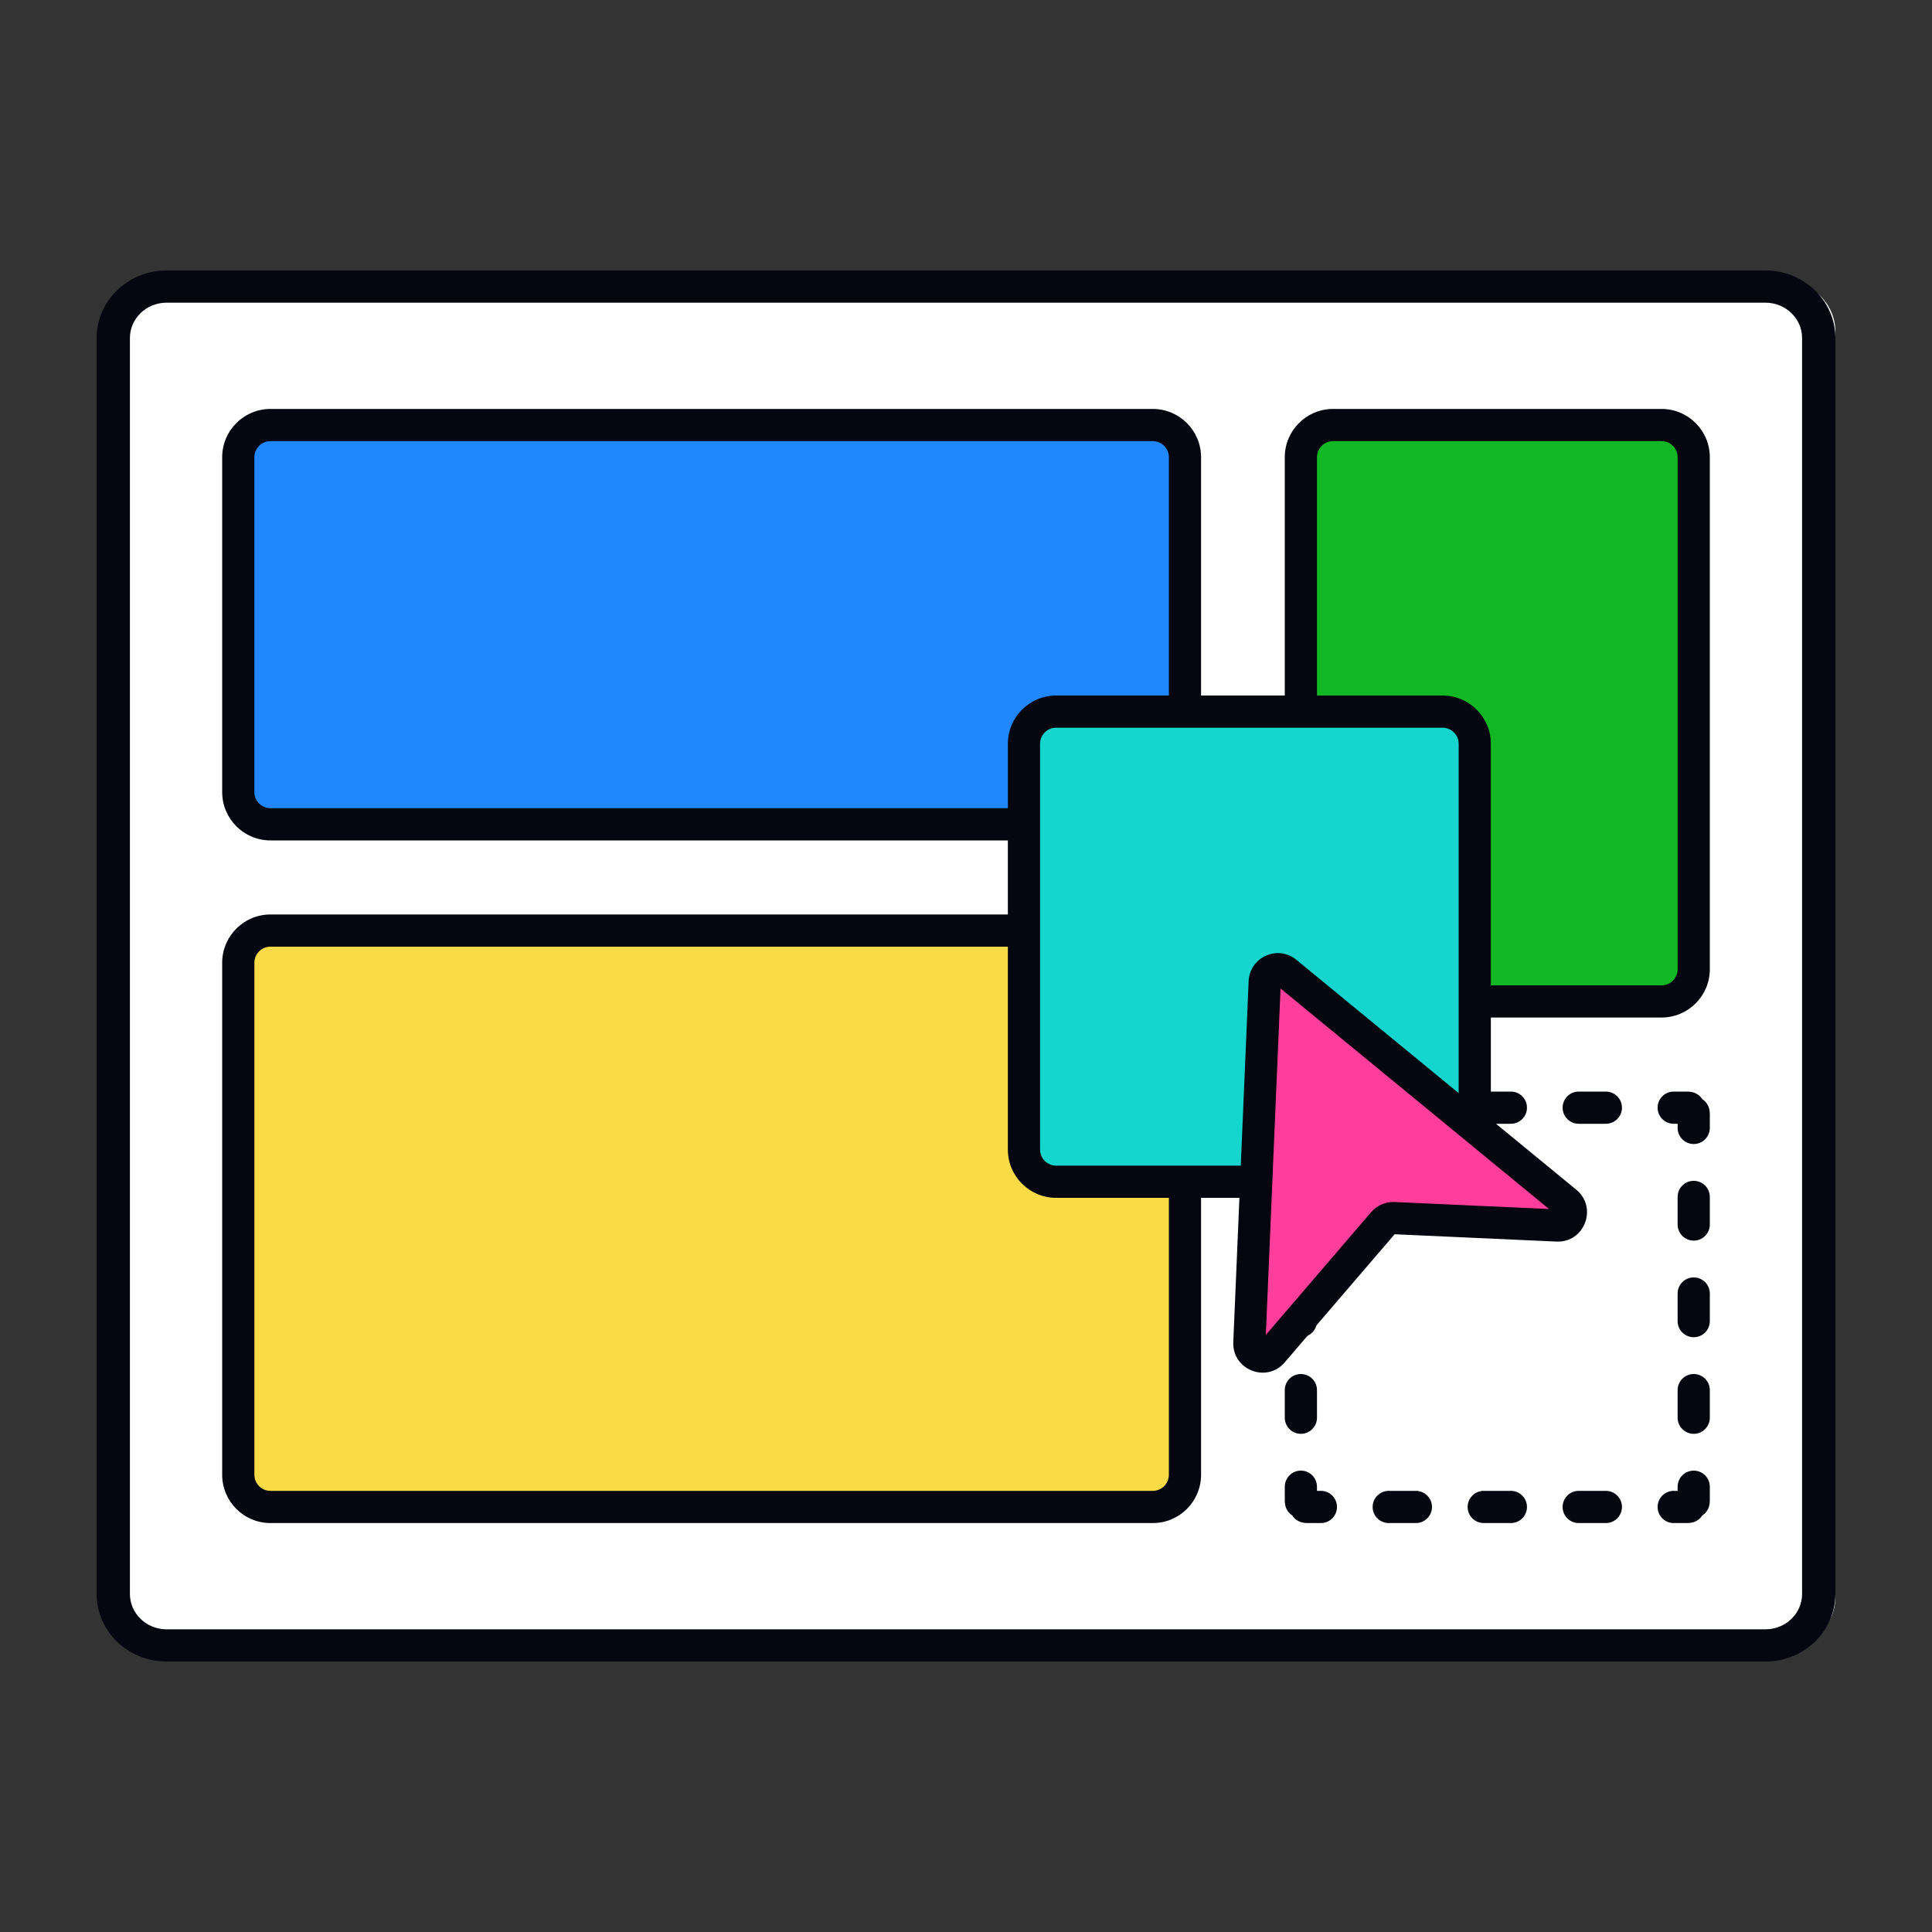
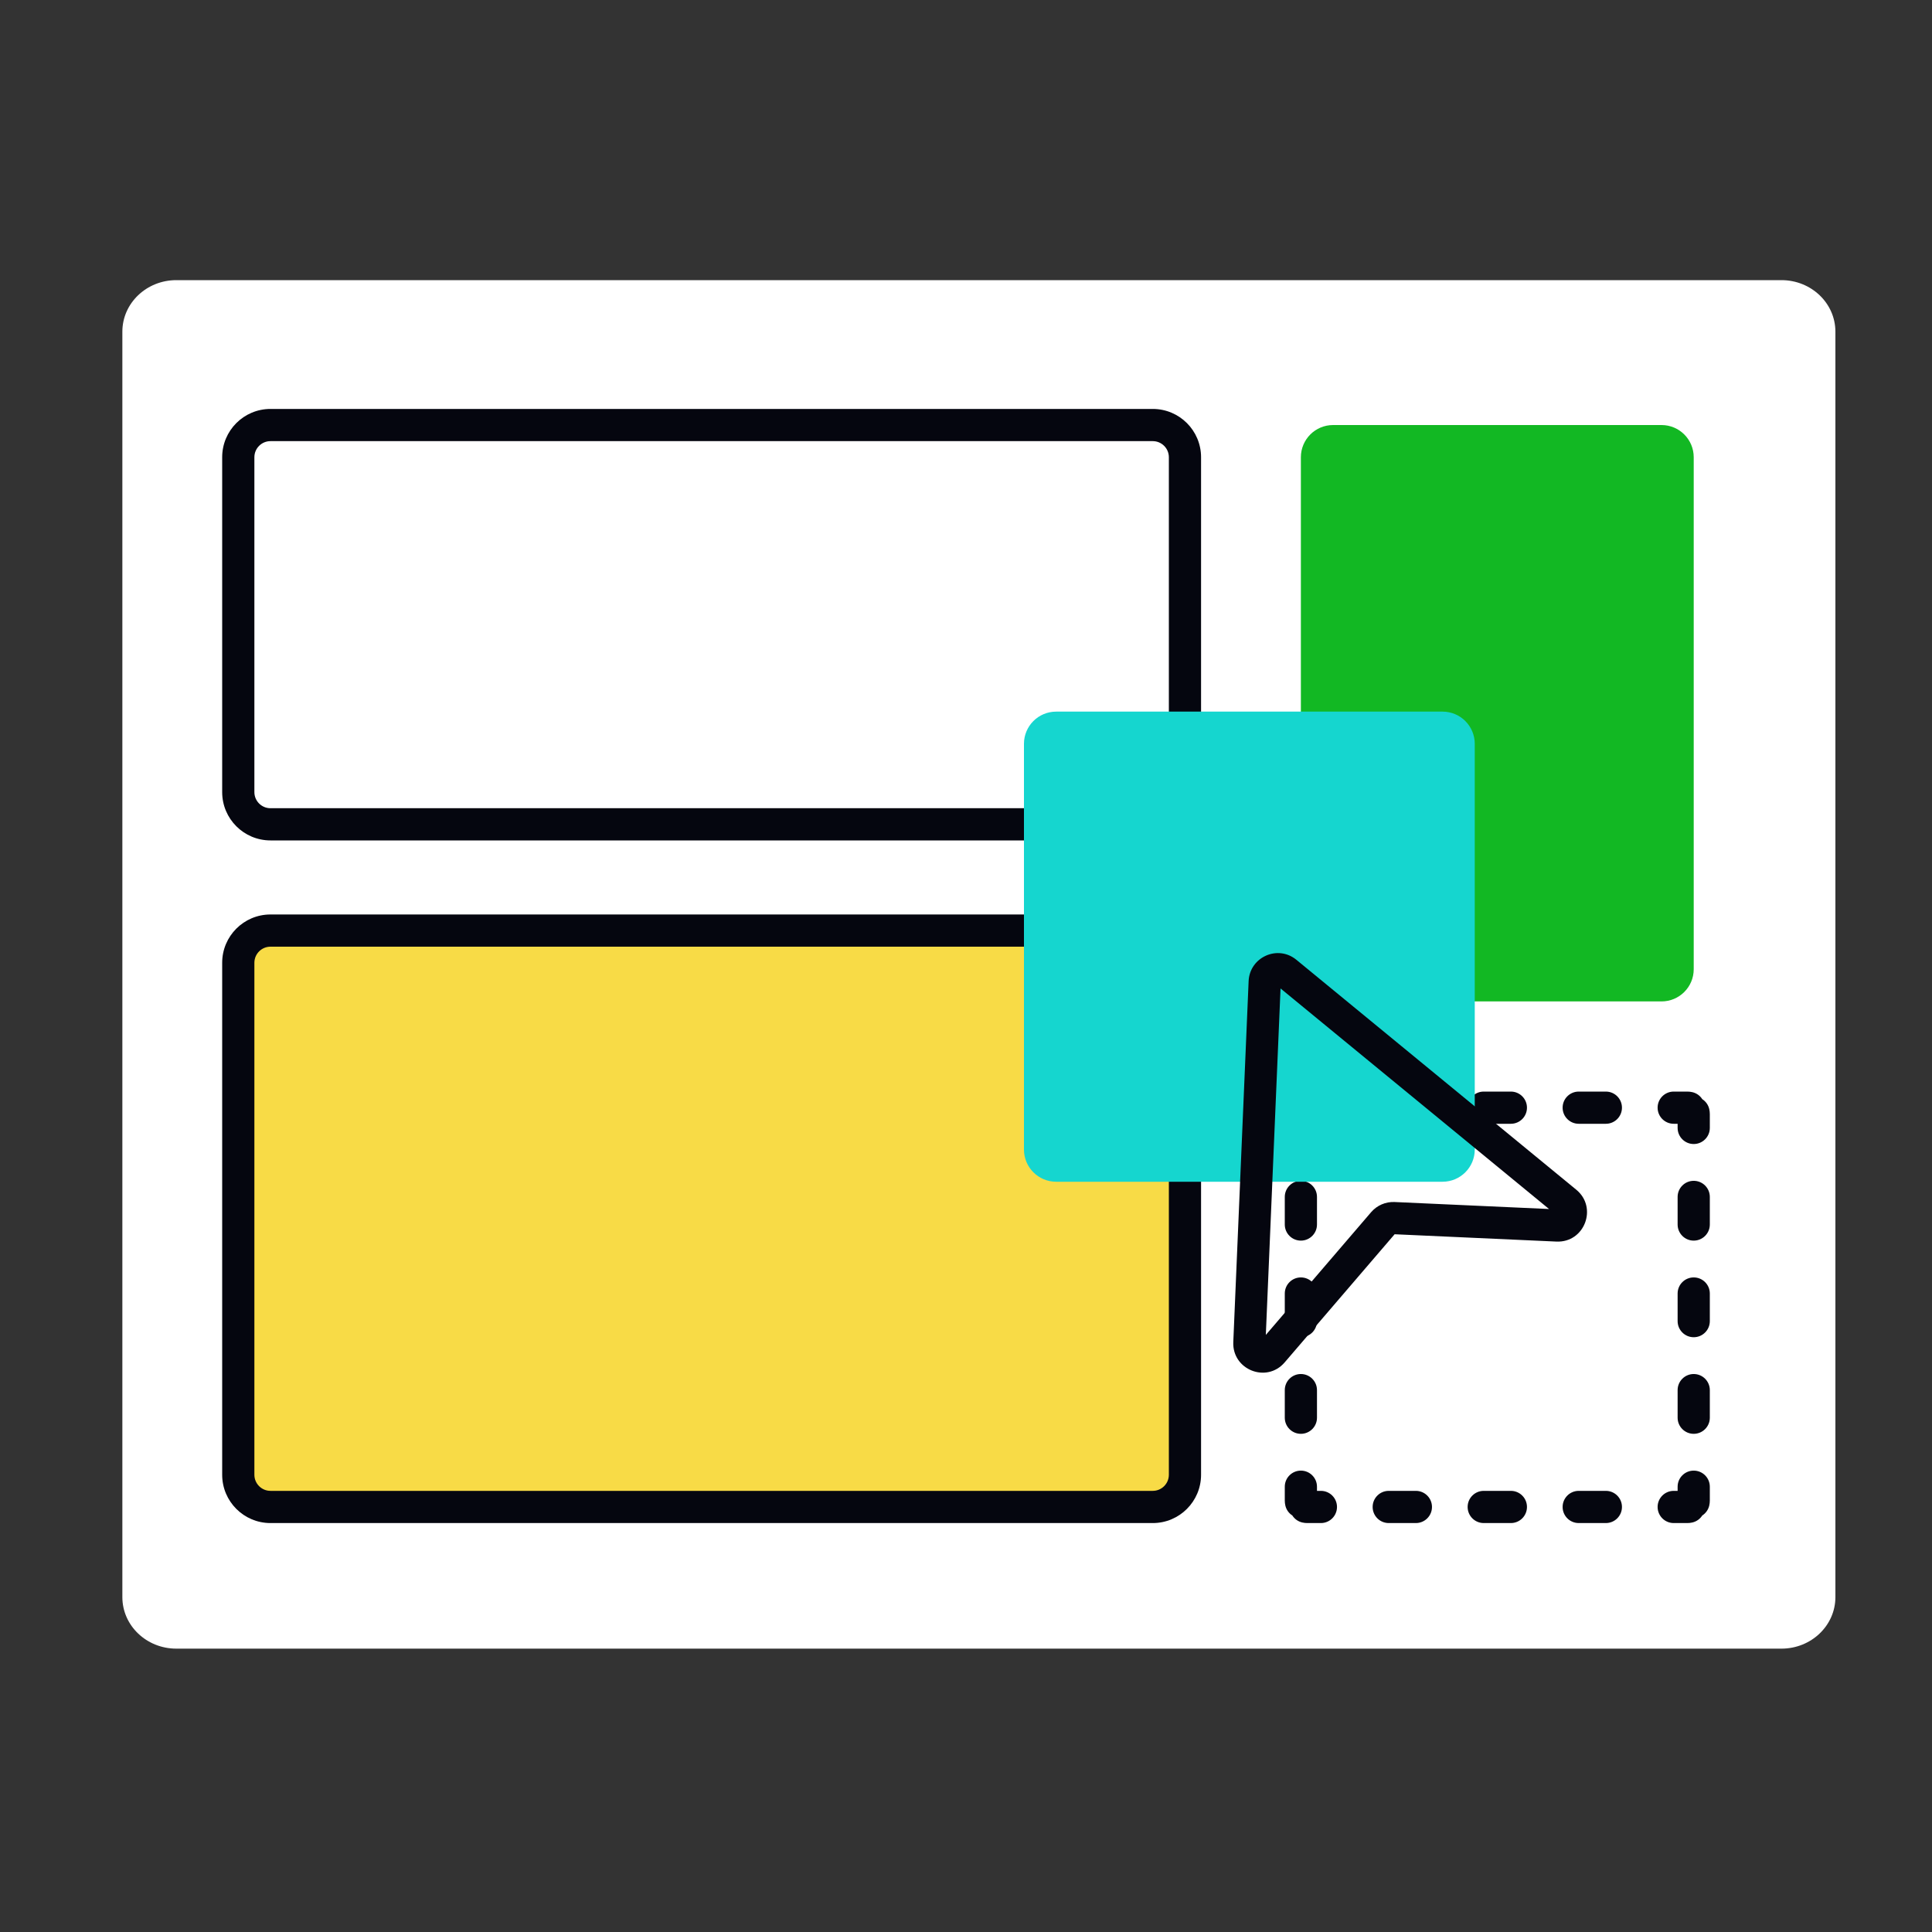
<svg xmlns="http://www.w3.org/2000/svg" width="600" height="600" viewBox="0 0 600 600" fill="none">
  <rect x="0" y="0" width="600" height="600" fill="#333333" stroke="none" />
  <path d="M38 103C38 94.163 45.502 87 54.756 87L553.244 87C562.498 87 570 94.163 570 103V496C570 504.837 562.498 512 553.244 512H54.756C45.502 512 38 504.837 38 496V103Z" fill="white" />
-   <path fill-rule="evenodd" clip-rule="evenodd" d="M30 105C30 93.402 39.726 84 51.724 84L548.276 84C560.274 84 570 93.402 570 105V495C570 506.598 560.274 516 548.276 516H51.724C39.726 516 30 506.598 30 495V105ZM51.724 94C45.44 94 40.345 98.925 40.345 105V495C40.345 501.075 45.44 506 51.724 506H548.276C554.56 506 559.655 501.075 559.655 495V105C559.655 98.925 554.56 94 548.276 94H51.724Z" fill="#05060F" />
-   <path d="M74 142C74 136.477 78.477 132 84 132H358C363.523 132 368 136.477 368 142V246C368 251.523 363.523 256 358 256H84C78.477 256 74 251.523 74 246V142Z" fill="#2187FF" />
  <path fill-rule="evenodd" clip-rule="evenodd" d="M69 142C69 133.716 75.716 127 84 127H358C366.284 127 373 133.716 373 142V246C373 254.284 366.284 261 358 261H84C75.716 261 69 254.284 69 246V142ZM84 137C81.239 137 79 139.239 79 142V246C79 248.761 81.239 251 84 251H358C360.761 251 363 248.761 363 246V142C363 139.239 360.761 137 358 137H84Z" fill="#05060F" />
  <path d="M74 299C74 293.477 78.477 289 84 289H358C363.523 289 368 293.477 368 299V458C368 463.523 363.523 468 358 468H84C78.477 468 74 463.523 74 458V299Z" fill="#F8DB46" />
  <path fill-rule="evenodd" clip-rule="evenodd" d="M69 299C69 290.716 75.716 284 84 284H358C366.284 284 373 290.716 373 299V458C373 466.284 366.284 473 358 473H84C75.716 473 69 466.284 69 458V299ZM84 294C81.239 294 79 296.239 79 299V458C79 460.761 81.239 463 84 463H358C360.761 463 363 460.761 363 458V299C363 296.239 360.761 294 358 294H84Z" fill="#05060F" />
  <path d="M404 142C404 136.477 408.477 132 414 132H516C521.523 132 526 136.477 526 142V301C526 306.523 521.523 311 516 311H414C408.477 311 404 306.523 404 301V142Z" fill="#12B823" />
-   <path fill-rule="evenodd" clip-rule="evenodd" d="M399 142C399 133.716 405.716 127 414 127H516C524.284 127 531 133.716 531 142V301C531 309.284 524.284 316 516 316H414C405.716 316 399 309.284 399 301V142ZM414 137C411.239 137 409 139.239 409 142V301C409 303.761 411.239 306 414 306H516C518.761 306 521 303.761 521 301V142C521 139.239 518.761 137 516 137H414Z" fill="#05060F" />
  <path d="M404 346C404 344.895 404.895 344 406 344H524C525.105 344 526 344.895 526 346V466C526 467.105 525.105 468 524 468H406C404.895 468 404 467.105 404 466V346Z" fill="white" />
  <path fill-rule="evenodd" clip-rule="evenodd" d="M409 349H410.214C412.976 349 415.214 346.761 415.214 344C415.214 341.239 412.976 339 410.214 339H406C405.471 339 404.951 339.059 404.446 339.174C403.116 339.477 402.031 340.284 401.348 341.348C400.284 342.031 399.477 343.116 399.174 344.446C399.059 344.951 399 345.471 399 346V350.286C399 353.047 401.239 355.286 404 355.286C406.761 355.286 409 353.047 409 350.286V349ZM426.286 344C426.286 341.239 428.524 339 431.286 339H439.714C442.476 339 444.714 341.239 444.714 344C444.714 346.761 442.476 349 439.714 349H431.286C428.524 349 426.286 346.761 426.286 344ZM455.786 344C455.786 341.239 458.024 339 460.786 339H469.214C471.976 339 474.214 341.239 474.214 344C474.214 346.761 471.976 349 469.214 349H460.786C458.024 349 455.786 346.761 455.786 344ZM485.286 344C485.286 341.239 487.524 339 490.286 339H498.714C501.476 339 503.714 341.239 503.714 344C503.714 346.761 501.476 349 498.714 349H490.286C487.524 349 485.286 346.761 485.286 344ZM514.786 344C514.786 341.239 517.024 339 519.786 339H524C524.529 339 525.049 339.059 525.554 339.174C526.884 339.477 527.969 340.284 528.652 341.348C529.716 342.031 530.523 343.116 530.826 344.446C530.941 344.951 531 345.471 531 346V350.286C531 353.047 528.761 355.286 526 355.286C523.239 355.286 521 353.047 521 350.286V349H519.786C517.024 349 514.786 346.761 514.786 344ZM404 366.714C406.761 366.714 409 368.953 409 371.714V380.286C409 383.047 406.761 385.286 404 385.286C401.239 385.286 399 383.047 399 380.286V371.714C399 368.953 401.239 366.714 404 366.714ZM526 366.714C528.761 366.714 531 368.953 531 371.714V380.286C531 383.047 528.761 385.286 526 385.286C523.239 385.286 521 383.047 521 380.286V371.714C521 368.953 523.239 366.714 526 366.714ZM404 396.714C406.761 396.714 409 398.953 409 401.714V410.286C409 413.047 406.761 415.286 404 415.286C401.239 415.286 399 413.047 399 410.286V401.714C399 398.953 401.239 396.714 404 396.714ZM526 396.714C528.761 396.714 531 398.953 531 401.714V410.286C531 413.047 528.761 415.286 526 415.286C523.239 415.286 521 413.047 521 410.286V401.714C521 398.953 523.239 396.714 526 396.714ZM404 426.714C406.761 426.714 409 428.953 409 431.714V440.286C409 443.047 406.761 445.286 404 445.286C401.239 445.286 399 443.047 399 440.286V431.714C399 428.953 401.239 426.714 404 426.714ZM526 426.714C528.761 426.714 531 428.953 531 431.714V440.286C531 443.047 528.761 445.286 526 445.286C523.239 445.286 521 443.047 521 440.286V431.714C521 428.953 523.239 426.714 526 426.714ZM404 456.714C406.761 456.714 409 458.953 409 461.714V463H410.214C412.976 463 415.214 465.239 415.214 468C415.214 470.761 412.976 473 410.214 473H406C405.471 473 404.951 472.941 404.446 472.826C403.116 472.523 402.031 471.716 401.348 470.652C400.284 469.969 399.477 468.884 399.174 467.554C399.059 467.049 399 466.529 399 466V461.714C399 458.953 401.239 456.714 404 456.714ZM526 456.714C528.761 456.714 531 458.953 531 461.714V466C531 466.529 530.941 467.049 530.826 467.554C530.523 468.884 529.716 469.969 528.652 470.652C527.969 471.716 526.884 472.523 525.554 472.826C525.049 472.941 524.529 473 524 473H519.786C517.024 473 514.786 470.761 514.786 468C514.786 465.239 517.024 463 519.786 463H521V461.714C521 458.953 523.239 456.714 526 456.714ZM426.286 468C426.286 465.239 428.524 463 431.286 463H439.714C442.476 463 444.714 465.239 444.714 468C444.714 470.761 442.476 473 439.714 473H431.286C428.524 473 426.286 470.761 426.286 468ZM455.786 468C455.786 465.239 458.024 463 460.786 463H469.214C471.976 463 474.214 465.239 474.214 468C474.214 470.761 471.976 473 469.214 473H460.786C458.024 473 455.786 470.761 455.786 468ZM485.286 468C485.286 465.239 487.524 463 490.286 463H498.714C501.476 463 503.714 465.239 503.714 468C503.714 470.761 501.476 473 498.714 473H490.286C487.524 473 485.286 470.761 485.286 468Z" fill="#05060F" />
  <path d="M318 231C318 225.477 322.477 221 328 221H448C453.523 221 458 225.477 458 231V357C458 362.523 453.523 367 448 367H328C322.477 367 318 362.523 318 357V231Z" fill="#15D6CF" />
-   <path fill-rule="evenodd" clip-rule="evenodd" d="M313 231C313 222.716 319.716 216 328 216H448C456.284 216 463 222.716 463 231V357C463 365.284 456.284 372 448 372H328C319.716 372 313 365.284 313 357V231ZM328 226C325.239 226 323 228.239 323 231V357C323 359.761 325.239 362 328 362H448C450.761 362 453 359.761 453 357V231C453 228.239 450.761 226 448 226H328Z" fill="#05060F" />
-   <path d="M392.766 304.922L388.004 417.007C387.839 420.883 392.646 422.789 395.169 419.849L429.609 379.711C430.426 378.759 431.633 378.236 432.884 378.293L483.584 380.588C487.504 380.766 489.387 375.833 486.352 373.339L399.424 301.932C396.824 299.797 392.909 301.555 392.766 304.922Z" fill="#FF3D9A" />
  <path fill-rule="evenodd" clip-rule="evenodd" d="M397.684 306.973L393.113 414.567L425.815 376.455C427.631 374.338 430.32 373.172 433.11 373.298L481.068 375.469L397.684 306.973ZM483.811 375.594L483.81 375.594C483.81 375.594 483.811 375.594 483.811 375.594ZM387.771 304.71C388.088 297.248 396.791 293.299 402.598 298.069L489.526 369.476C496.248 374.997 492.118 385.98 483.358 385.583L433.111 383.308L398.964 423.105C393.326 429.675 382.644 425.377 383.009 416.795L387.771 304.71Z" fill="#05060F" />
</svg>